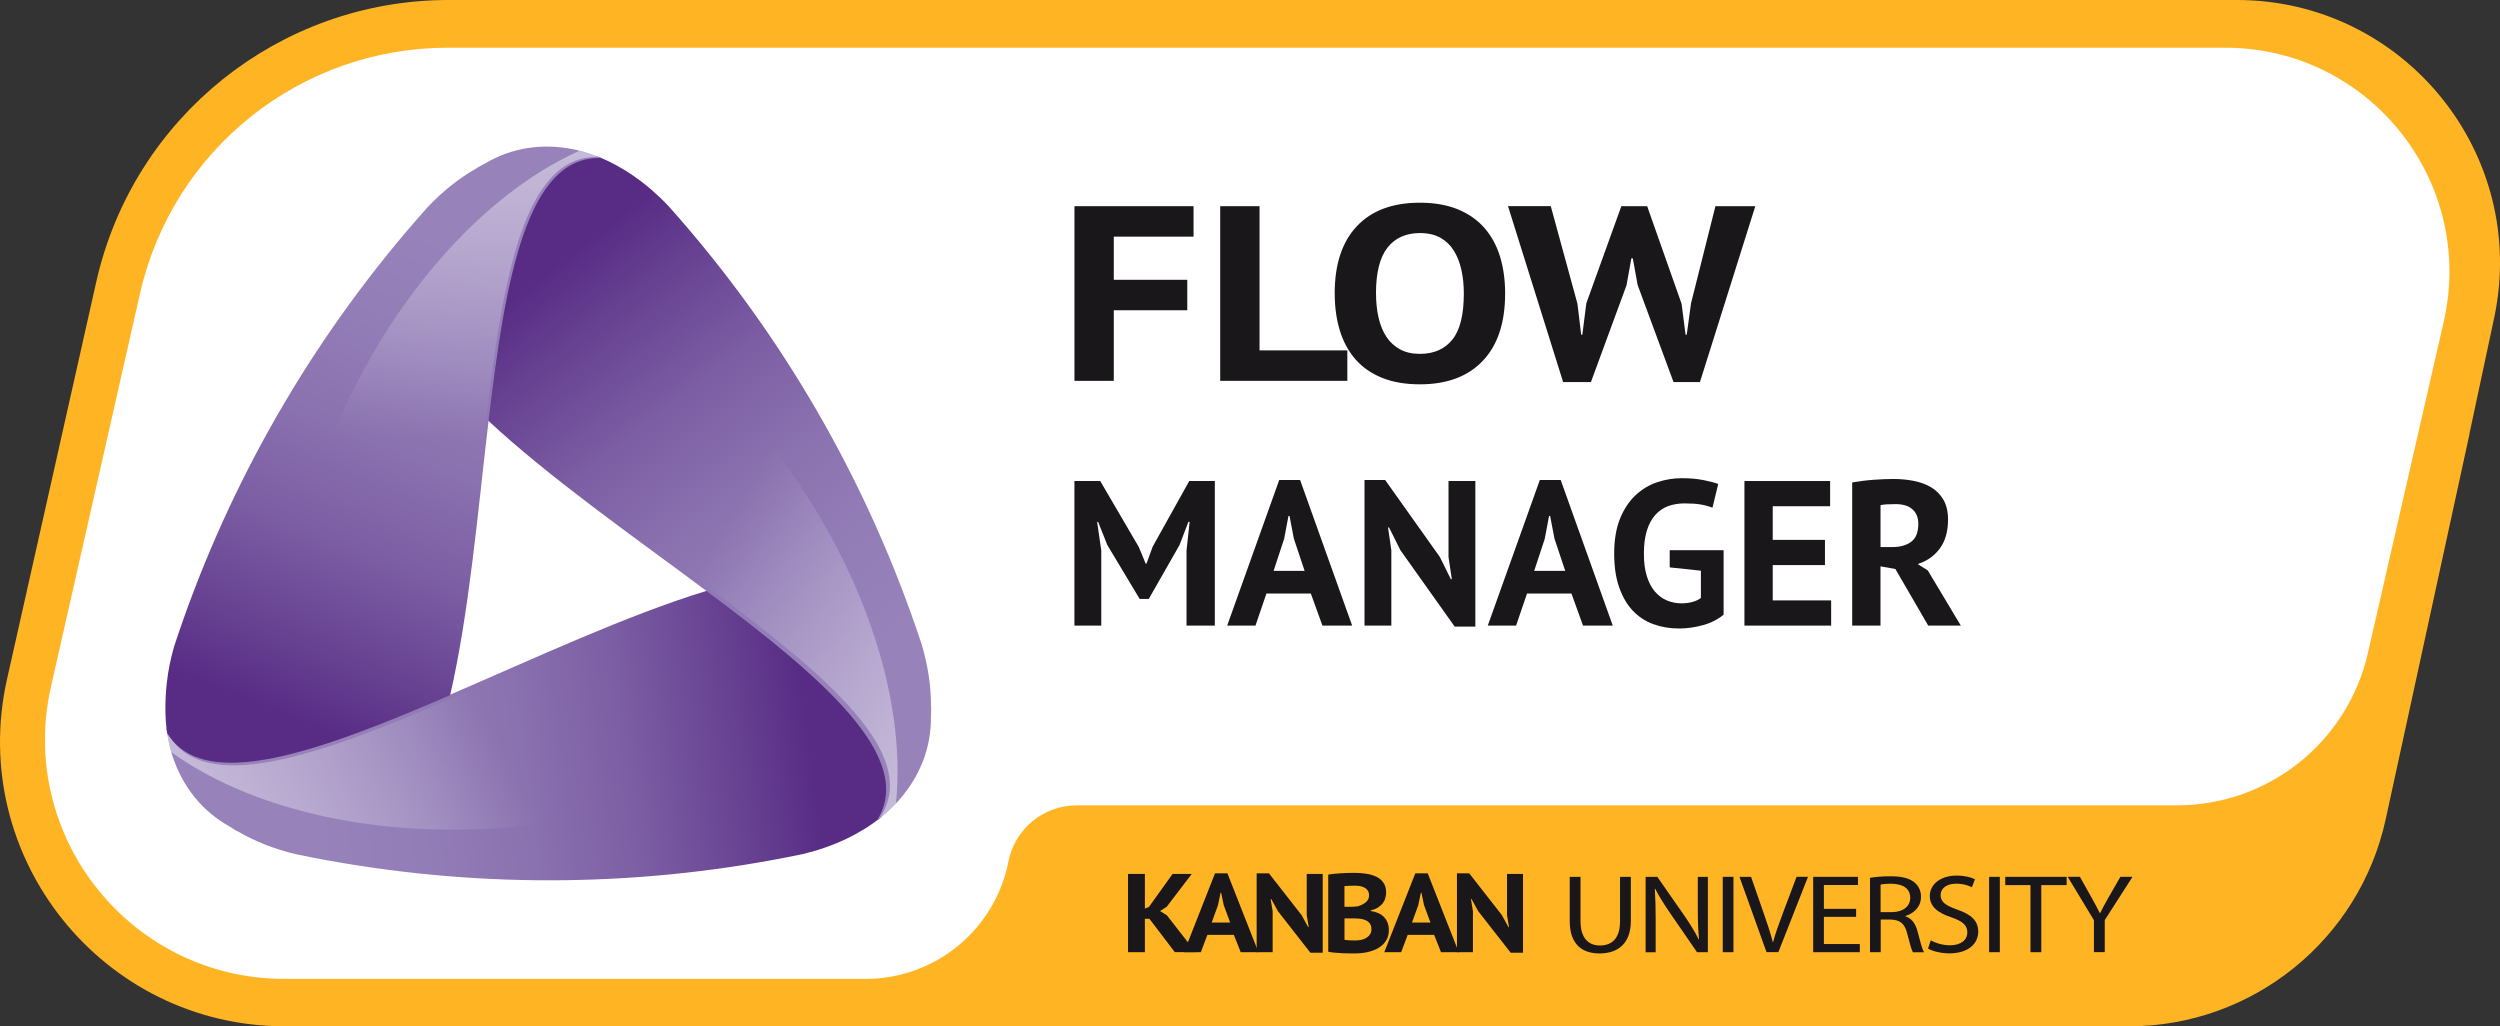
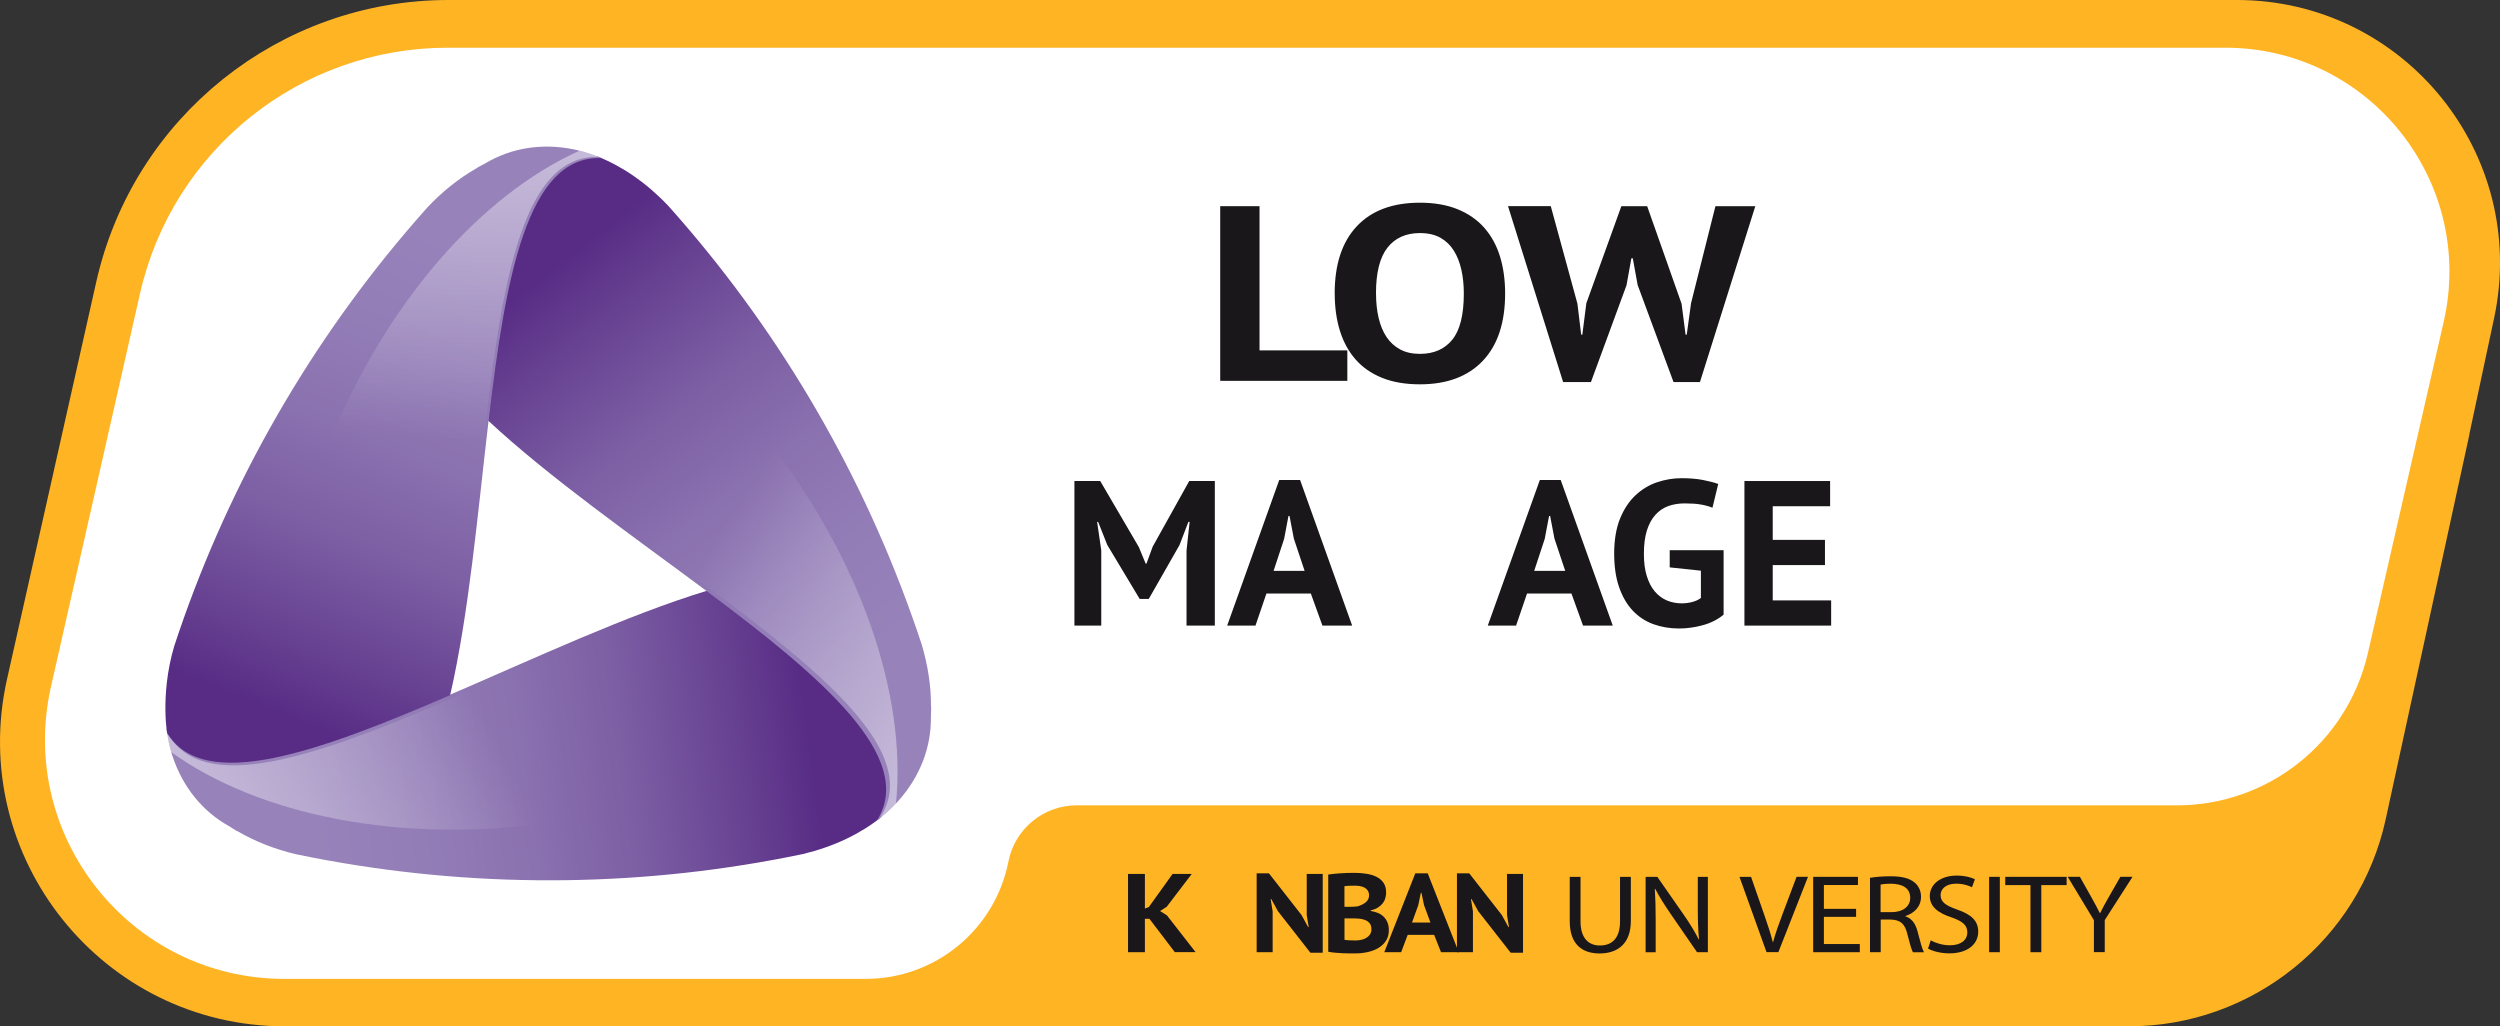
<svg xmlns="http://www.w3.org/2000/svg" id="Layer_1" data-name="Layer 1" viewBox="0 0 581.15 238.58">
  <rect x="0" y="0" width="581.15" height="238.58" fill="#333333" stroke="none" />
  <defs>
    <style>
      .cls-1 {
        fill: url(#linear-gradient-5);
      }

      .cls-2 {
        fill: url(#linear-gradient-6);
      }

      .cls-3 {
        fill: url(#linear-gradient-4);
      }

      .cls-4 {
        fill: url(#linear-gradient-3);
      }

      .cls-5 {
        fill: url(#linear-gradient-2);
      }

      .cls-6 {
        fill: #1a171b;
      }

      .cls-7 {
        fill: url(#linear-gradient);
      }

      .cls-8 {
        fill: #fff;
      }

      .cls-9 {
        fill: #ffb424;
        stroke: #ffb424;
        stroke-width: 7.34px;
      }
    </style>
    <linearGradient id="linear-gradient" x1="189.99" y1="100.06" x2="57.57" y2="81.81" gradientTransform="translate(0 266.34) scale(1 -1)" gradientUnits="userSpaceOnUse">
      <stop offset=".02" stop-color="#582c85" />
      <stop offset=".14" stop-color="#664091" />
      <stop offset=".33" stop-color="#7b5da3" />
      <stop offset=".52" stop-color="#8a71af" />
      <stop offset=".71" stop-color="#937db7" />
      <stop offset=".89" stop-color="#9782ba" />
    </linearGradient>
    <linearGradient id="linear-gradient-2" x1="48.74" y1="61.11" x2="114.09" y2="96.62" gradientTransform="translate(0 266.34) scale(1 -1)" gradientUnits="userSpaceOnUse">
      <stop offset="0" stop-color="#fff" stop-opacity=".5" />
      <stop offset="1" stop-color="#fff" stop-opacity="0" />
    </linearGradient>
    <linearGradient id="linear-gradient-3" x1="125.76" y1="205.22" x2="207.81" y2="99.62" gradientTransform="translate(0 266.34) scale(1 -1)" gradientUnits="userSpaceOnUse">
      <stop offset=".02" stop-color="#582c85" />
      <stop offset=".14" stop-color="#664091" />
      <stop offset=".33" stop-color="#7b5da3" />
      <stop offset=".52" stop-color="#8a71af" />
      <stop offset=".71" stop-color="#937db7" />
      <stop offset=".89" stop-color="#9782ba" />
    </linearGradient>
    <linearGradient id="linear-gradient-4" x1="230.01" y1="102.29" x2="166.64" y2="141.09" gradientTransform="translate(0 266.34) scale(1 -1)" gradientUnits="userSpaceOnUse">
      <stop offset="0" stop-color="#fff" stop-opacity=".5" />
      <stop offset="1" stop-color="#fff" stop-opacity="0" />
    </linearGradient>
    <linearGradient id="linear-gradient-5" x1="66.75" y1="97.06" x2="117.18" y2="220.93" gradientTransform="translate(0 266.34) scale(1 -1)" gradientUnits="userSpaceOnUse">
      <stop offset=".02" stop-color="#582c85" />
      <stop offset=".14" stop-color="#664091" />
      <stop offset=".33" stop-color="#7b5da3" />
      <stop offset=".52" stop-color="#8a71af" />
      <stop offset=".71" stop-color="#937db7" />
      <stop offset=".89" stop-color="#9782ba" />
    </linearGradient>
    <linearGradient id="linear-gradient-6" x1="103.83" y1="238.72" x2="101.92" y2="164.41" gradientTransform="translate(0 266.34) scale(1 -1)" gradientUnits="userSpaceOnUse">
      <stop offset="0" stop-color="#fff" stop-opacity=".5" />
      <stop offset="1" stop-color="#fff" stop-opacity="0" />
    </linearGradient>
  </defs>
  <path id="Color_Bg" data-name="Color Bg" class="cls-9" d="M569.49,104.6h0s6.71-31.46,6.71-31.46c7.62-35.77-19.65-69.47-56.23-69.47H104.26c-37.54,0-70.06,26.03-78.3,62.65L5.22,158.65c-8.79,39.1,20.95,76.26,61.02,76.26h428.58c27.04,0,50.42-18.84,56.18-45.27l18.5-85.04Z" />
  <path id="White_BG" data-name="White BG" class="cls-8" d="M32.55,68.23c7.57-33.42,37.26-57.14,71.52-57.14h413.21c33.46,0,58.25,31.1,50.78,63.72l-17.63,77.04c-4.74,20.69-23.14,35.36-44.37,35.36h-255.77c-7.73,0-14.38,5.47-15.87,13.05h0c-3.11,15.86-17.02,27.29-33.17,27.29H66.11c-35.68,0-62.14-33.12-54.26-67.92l20.7-91.41Z" />
  <g id="Logo">
    <path class="cls-7" d="M164.37,137.31c-18.66,5.7-39.93,15.65-59.7,24.16-30.81,13.26-57.92,23.11-65.96,7.85.26,2.09.63,3.98,1.2,5.88.08.24.15.48.24.72,2.38,7.08,6.93,12.7,13.11,16.14.52.34,1.05.67,1.59,1,.17.08.35.17.52.25,3.86,2.25,8.35,4.05,13.4,5.26,2.51.52,5.02,1.01,7.53,1.47.02,0,.04,0,.06,0,36.47,6.59,73.91,6.1,110.24-1.5,7.35-1.76,13.48-4.76,18.25-8.59,7.88-14.51-13.98-32.92-40.48-52.66h0Z" />
    <path class="cls-5" d="M104.71,162.47c-30.71,13.21-57.78,22.9-65.84,7.74-.02-.04-.05-.08-.08-.12.11.84.22,1.36.38,2.18.04.21.14.65.18.86.05.22.14.56.19.78.07.29.17.62.25.91,20.4,14.68,53.34,21.52,89.09,16.32,26.69-3.88,50.01-13.81,66.52-26.86-7.73-8.22-18.84-16.96-30.94-25.99-18.69,5.72-39.97,15.68-59.75,24.19Z" />
-     <path class="cls-4" d="M113.43,97.73c14.28,13.31,33.51,26.75,50.77,39.62,26.89,20.05,48.86,38.79,39.66,53.38,1.68-1.27,3.25-2.72,4.61-4.17.17-.19.34-.37.51-.56,4.94-5.6,7.53-12.36,7.42-19.43.03-.62.06-1.24.06-1.88,0-.19-.02-.39-.04-.58.02-4.47-.67-9.25-2.14-14.24-.8-2.43-1.63-4.85-2.5-7.25,0-.02-.01-.04-.02-.06-12.52-34.88-31.67-67.06-56.42-94.72-5.2-5.48-10.87-9.29-16.56-11.51-16.51.43-21.51,28.56-25.36,61.38Z" />
+     <path class="cls-4" d="M113.43,97.73c14.28,13.31,33.51,26.75,50.77,39.62,26.89,20.05,48.86,38.79,39.66,53.38,1.68-1.27,3.25-2.72,4.61-4.17.17-.19.34-.37.51-.56,4.94-5.6,7.53-12.36,7.42-19.43.03-.62.06-1.24.06-1.88,0-.19-.02-.39-.04-.58.02-4.47-.67-9.25-2.14-14.24-.8-2.43-1.63-4.85-2.5-7.25,0-.02-.01-.04-.02-.06-12.52-34.88-31.67-67.06-56.42-94.72-5.2-5.48-10.87-9.29-16.56-11.51-16.51.43-21.51,28.56-25.36,61.38" />
    <path class="cls-3" d="M165.16,136.92c26.8,19.99,48.72,38.26,39.62,52.82-.08.13-.42.59-.39.54.67-.52,1.46-1.21,2.08-1.75.16-.14.36-.35.52-.49.17-.15.25-.24.41-.4.22-.21.66-.67.88-.89,2.52-25-8.02-56.75-30.4-85.11-16.71-21.17-36.97-36.4-56.53-44.17-3.25,10.8-5.27,24.8-7.03,39.79,14.3,13.32,33.57,26.77,50.83,39.65h0Z" />
    <path class="cls-1" d="M104.64,161.6c4.39-19.02,6.41-42.4,8.93-63.78,3.92-33.31,8.97-61.74,26.21-61.07-1.94-.82-3.79-1.42-5.72-1.88-.25-.06-.49-.11-.74-.16-7.32-1.48-14.47-.35-20.54,3.28-.55.28-1.11.57-1.65.88-.16.11-.32.21-.48.32-3.88,2.22-7.68,5.2-11.26,8.98-1.7,1.91-3.38,3.84-5.04,5.79,0,.01-.03.03-.04.05-23.95,28.29-42.24,60.96-53.82,96.22-3.46,11.7-1.43,21.49-1.63,20.19,8.63,14.08,35.44,4.26,65.78-8.81Z" />
    <path class="cls-2" d="M113.02,97.39c3.91-33.2,8.94-61.49,26.09-60.89.05,0-1.23-.49-2.02-.76-.2-.07-.52-.17-.72-.23-.21-.07-.45-.13-.66-.2-.29-.09-.75-.17-1.04-.25-22.92,10.32-45.2,35.38-58.57,68.94-9.99,25.06-13.05,50.22-9.99,71.04,10.98-2.59,24.11-7.84,37.98-13.81,4.39-19.05,6.4-42.46,8.93-63.84h0Z" />
  </g>
  <g>
    <path class="cls-6" d="M367.41,203.83v10.37c0,3.93,1.92,5.59,4.49,5.59,2.86,0,4.69-1.72,4.69-5.59v-10.37h2.52v10.22c0,5.38-3.12,7.59-7.29,7.59-3.95,0-6.92-2.05-6.92-7.49v-10.32h2.52Z" />
    <path class="cls-6" d="M382.54,221.35v-17.52h2.72l6.18,8.87c1.43,2.05,2.54,3.9,3.46,5.69l.06-.03c-.23-2.34-.29-4.47-.29-7.2v-7.33h2.34v17.52h-2.52l-6.12-8.89c-1.34-1.95-2.63-3.95-3.6-5.85l-.09.03c.14,2.21.2,4.32.2,7.23v7.49h-2.34Z" />
-     <path class="cls-6" d="M402.96,203.83v17.52h-2.49v-17.52h2.49Z" />
    <path class="cls-6" d="M410.65,221.35l-6.29-17.52h2.69l3,8.63c.83,2.37,1.54,4.5,2.06,6.55h.06c.54-2.03,1.34-4.24,2.2-6.53l3.26-8.66h2.66l-6.89,17.52h-2.75Z" />
    <path class="cls-6" d="M431.47,213.13h-7.49v6.32h8.35v1.9h-10.84v-17.52h10.41v1.9h-7.92v5.54h7.49v1.87Z" />
    <path class="cls-6" d="M434.68,204.06c1.26-.23,3.06-.36,4.78-.36,2.66,0,4.38.44,5.58,1.43.97.78,1.52,1.98,1.52,3.33,0,2.31-1.6,3.85-3.63,4.47v.08c1.49.47,2.37,1.72,2.83,3.54.63,2.44,1.09,4.13,1.49,4.81h-2.57c-.31-.49-.74-2-1.29-4.19-.57-2.42-1.6-3.33-3.86-3.41h-2.34v7.59h-2.49v-17.29ZM437.16,212.04h2.54c2.66,0,4.35-1.33,4.35-3.33,0-2.26-1.8-3.25-4.43-3.28-1.2,0-2.06.1-2.46.21v6.4Z" />
    <path class="cls-6" d="M448.83,218.6c1.12.62,2.75,1.14,4.46,1.14,2.54,0,4.03-1.22,4.03-2.99,0-1.64-1.03-2.57-3.63-3.48-3.15-1.01-5.09-2.5-5.09-4.97,0-2.73,2.49-4.76,6.23-4.76,1.97,0,3.4.42,4.26.86l-.69,1.85c-.63-.31-1.92-.83-3.66-.83-2.63,0-3.63,1.43-3.63,2.63,0,1.64,1.17,2.44,3.83,3.38,3.26,1.14,4.92,2.57,4.92,5.15,0,2.7-2.2,5.04-6.75,5.04-1.86,0-3.89-.49-4.92-1.12l.63-1.9Z" />
    <path class="cls-6" d="M464.88,203.83v17.52h-2.49v-17.52h2.49Z" />
    <path class="cls-6" d="M472,205.75h-5.86v-1.92h14.27v1.92h-5.89v15.6h-2.52v-15.6Z" />
    <path class="cls-6" d="M486.75,221.35v-7.44l-6.09-10.09h2.83l2.72,4.84c.74,1.33,1.32,2.39,1.92,3.61h.06c.54-1.14,1.2-2.29,1.94-3.61l2.77-4.84h2.83l-6.46,10.06v7.46h-2.52Z" />
  </g>
  <g>
    <path class="cls-6" d="M267.17,213.58h-1.03v7.77h-3.92v-18.2h3.92v8.06l.92-.36,5.52-7.7h4.46l-5.83,7.64-1.54.99,1.6,1.01,6.66,8.55h-4.83l-5.92-7.77Z" />
-     <path class="cls-6" d="M286.82,217.32h-6.15l-1.52,4.03h-3.92l7.21-18.33h2.89l7.21,18.33h-4.12l-1.6-4.03ZM281.67,214.46h4.29l-1.49-4.06-.6-2.86h-.14l-.6,2.89-1.46,4.03Z" />
    <path class="cls-6" d="M297.09,211.86l-1.57-2.86h-.14l.46,2.86v9.49h-3.72v-18.33h2.86l7.58,9.7,1.52,2.78h.14l-.46-2.78v-9.57h3.72v18.33h-2.86l-7.52-9.62Z" />
    <path class="cls-6" d="M322.23,207.39c0,.45-.06.9-.19,1.35-.12.45-.33.86-.61,1.24-.29.37-.66.7-1.12.99s-1.01.5-1.66.64v.16c.57.09,1.12.23,1.63.44.52.21.96.49,1.34.86s.68.81.9,1.33c.22.52.33,1.13.33,1.85,0,.94-.22,1.75-.66,2.43-.44.69-1.03,1.24-1.76,1.68s-1.57.75-2.5.96-1.9.31-2.89.31h-1.24c-.51,0-1.05-.01-1.63-.04-.58-.03-1.17-.06-1.77-.12-.6-.05-1.15-.13-1.64-.23v-17.94c.36-.05.78-.1,1.24-.16.47-.05.97-.1,1.5-.13.53-.03,1.08-.06,1.64-.08.56-.02,1.12-.03,1.67-.03.93,0,1.84.07,2.73.2.89.13,1.68.36,2.37.69.7.33,1.25.79,1.67,1.38.42.59.63,1.33.63,2.24ZM313.79,210.8c.27,0,.58,0,.93-.03.35-.02.64-.04.87-.08.72-.21,1.35-.51,1.87-.93.52-.41.79-.95.79-1.62,0-.45-.1-.81-.29-1.11-.19-.29-.44-.52-.76-.69-.31-.17-.67-.29-1.07-.36-.4-.07-.82-.1-1.26-.1-.5,0-.95,0-1.37.03-.42.02-.74.04-.97.08v4.81h1.26ZM315.08,218.62c.48,0,.94-.05,1.39-.15.45-.1.84-.26,1.19-.48.34-.21.62-.48.83-.81.21-.33.31-.71.31-1.16,0-.57-.12-1.01-.37-1.34-.25-.33-.57-.58-.97-.76-.4-.18-.85-.3-1.34-.35-.5-.05-.99-.08-1.49-.08h-2.09v4.97c.1.04.25.06.46.08.21.02.43.03.67.04.24,0,.49.02.74.03.26,0,.48.01.67.01Z" />
    <path class="cls-6" d="M333.38,217.32h-6.15l-1.52,4.03h-3.92l7.21-18.33h2.89l7.21,18.33h-4.12l-1.6-4.03ZM328.23,214.46h4.29l-1.49-4.06-.6-2.86h-.14l-.6,2.89-1.46,4.03Z" />
    <path class="cls-6" d="M343.65,211.86l-1.57-2.86h-.14l.46,2.86v9.49h-3.72v-18.33h2.86l7.58,9.7,1.52,2.78h.14l-.46-2.78v-9.57h3.72v18.33h-2.86l-7.52-9.62Z" />
  </g>
  <g>
    <path class="cls-6" d="M275.82,127.99l.72-6.67h-.29l-2.06,5.38-7.15,12.53h-2.11l-7.54-12.57-2.11-5.33h-.24l.96,6.62v17.47h-6.24v-33.6h6l8.98,15.36,1.58,3.84h.19l1.44-3.94,8.5-15.26h5.95v33.6h-6.58v-17.42Z" />
    <path class="cls-6" d="M304.71,137.98h-10.32l-2.54,7.44h-6.58l12.1-33.84h4.85l12.1,33.84h-6.91l-2.69-7.44ZM296.07,132.7h7.2l-2.5-7.49-1.01-5.28h-.24l-1.01,5.33-2.45,7.44Z" />
-     <path class="cls-6" d="M325.54,127.9l-2.64-5.28h-.24l.77,5.28v17.52h-6.24v-33.84h4.8l12.72,17.9,2.54,5.14h.24l-.77-5.14v-17.66h6.24v33.84h-4.8l-12.62-17.76Z" />
    <path class="cls-6" d="M365.29,137.98h-10.32l-2.54,7.44h-6.58l12.1-33.84h4.85l12.1,33.84h-6.91l-2.69-7.44ZM356.65,132.7h7.2l-2.5-7.49-1.01-5.28h-.24l-1.01,5.33-2.45,7.44Z" />
    <path class="cls-6" d="M388.14,127.9h12.53v14.98c-1.34,1.12-2.95,1.94-4.82,2.45-1.87.51-3.72.77-5.54.77-2.14,0-4.14-.34-5.98-1.01-1.84-.67-3.43-1.72-4.78-3.14-1.34-1.42-2.4-3.24-3.17-5.45-.77-2.21-1.15-4.83-1.15-7.87s.46-5.86,1.37-8.09c.91-2.22,2.11-4.03,3.6-5.42s3.16-2.4,5.02-3.02,3.74-.94,5.66-.94,3.61.14,5.06.43c1.46.29,2.62.59,3.48.91l-1.34,5.52c-.8-.32-1.7-.57-2.69-.74-.99-.18-2.26-.26-3.79-.26-1.38,0-2.64.21-3.79.62-1.15.42-2.15,1.1-3,2.04-.85.94-1.5,2.15-1.97,3.62-.46,1.47-.7,3.26-.7,5.38s.22,3.75.67,5.21c.45,1.46,1.07,2.66,1.87,3.6.8.94,1.74,1.64,2.81,2.09,1.07.45,2.22.67,3.43.67.83,0,1.65-.1,2.45-.31.8-.21,1.47-.52,2.02-.94v-6.34l-7.25-.77v-3.98Z" />
    <path class="cls-6" d="M405.51,111.82h19.92v5.86h-13.34v7.82h12.14v5.86h-12.14v8.21h13.58v5.86h-20.16v-33.6Z" />
-     <path class="cls-6" d="M430.57,112.15c.74-.13,1.53-.25,2.38-.36.85-.11,1.7-.2,2.54-.26.85-.06,1.67-.11,2.47-.14.8-.03,1.54-.05,2.21-.05,1.57,0,3.11.14,4.63.43,1.52.29,2.88.78,4.08,1.49,1.2.7,2.16,1.67,2.88,2.9.72,1.23,1.08,2.78,1.08,4.63,0,2.75-.64,4.99-1.92,6.72-1.28,1.73-2.99,2.93-5.14,3.6l2.35,1.49,7.68,12.82h-7.58l-7.63-13.15-3.46-.62v13.78h-6.58v-33.26ZM440.65,117.19c-.67,0-1.34.02-1.99.05-.66.03-1.16.1-1.51.19v9.74h2.78c1.82,0,3.28-.42,4.37-1.25,1.09-.83,1.63-2.21,1.63-4.13,0-1.44-.45-2.57-1.34-3.38-.9-.82-2.21-1.22-3.94-1.22Z" />
  </g>
  <g>
-     <path class="cls-6" d="M249.77,47.93h27.68v7.08h-18.54v10.03h17.08v7.08h-17.08v16.41h-9.14v-40.6Z" />
    <path class="cls-6" d="M313.2,88.53h-29.55v-40.6h9.14v33.52h20.41v7.08Z" />
    <path class="cls-6" d="M310.26,68.23c0-6.77,1.71-11.98,5.14-15.63,3.42-3.65,8.31-5.48,14.67-5.48,3.33,0,6.25.5,8.74,1.51,2.49,1.01,4.56,2.44,6.2,4.29,1.64,1.86,2.87,4.08,3.67,6.67.8,2.59,1.2,5.47,1.2,8.64,0,6.77-1.72,11.98-5.17,15.63-3.45,3.65-8.33,5.48-14.64,5.48-3.38,0-6.31-.5-8.8-1.51-2.49-1.01-4.55-2.44-6.17-4.29-1.62-1.86-2.83-4.08-3.63-6.67-.8-2.59-1.2-5.47-1.2-8.64ZM319.87,68.23c0,2.05.2,3.93.6,5.65.4,1.72,1.01,3.2,1.83,4.44.82,1.24,1.88,2.2,3.17,2.9,1.29.7,2.82,1.04,4.6,1.04,3.25,0,5.76-1.1,7.54-3.31,1.78-2.2,2.67-5.78,2.67-10.73,0-1.97-.19-3.81-.57-5.51-.38-1.7-.97-3.19-1.77-4.47-.8-1.28-1.85-2.27-3.13-2.99-1.29-.71-2.87-1.07-4.74-1.07-3.25,0-5.76,1.13-7.54,3.39-1.78,2.26-2.67,5.81-2.67,10.64Z" />
    <path class="cls-6" d="M366.69,70.61l.87,7.19h.27l.93-7.31,8.14-22.56h6l8,22.68.93,7.19h.27l1-7.31,5.67-22.56h9.27l-12.87,40.89h-6.14l-8.34-22.56-1.13-6.21h-.33l-1.13,6.26-8.27,22.5h-6.47l-12.81-40.89h9.94l6.2,22.68Z" />
  </g>
</svg>